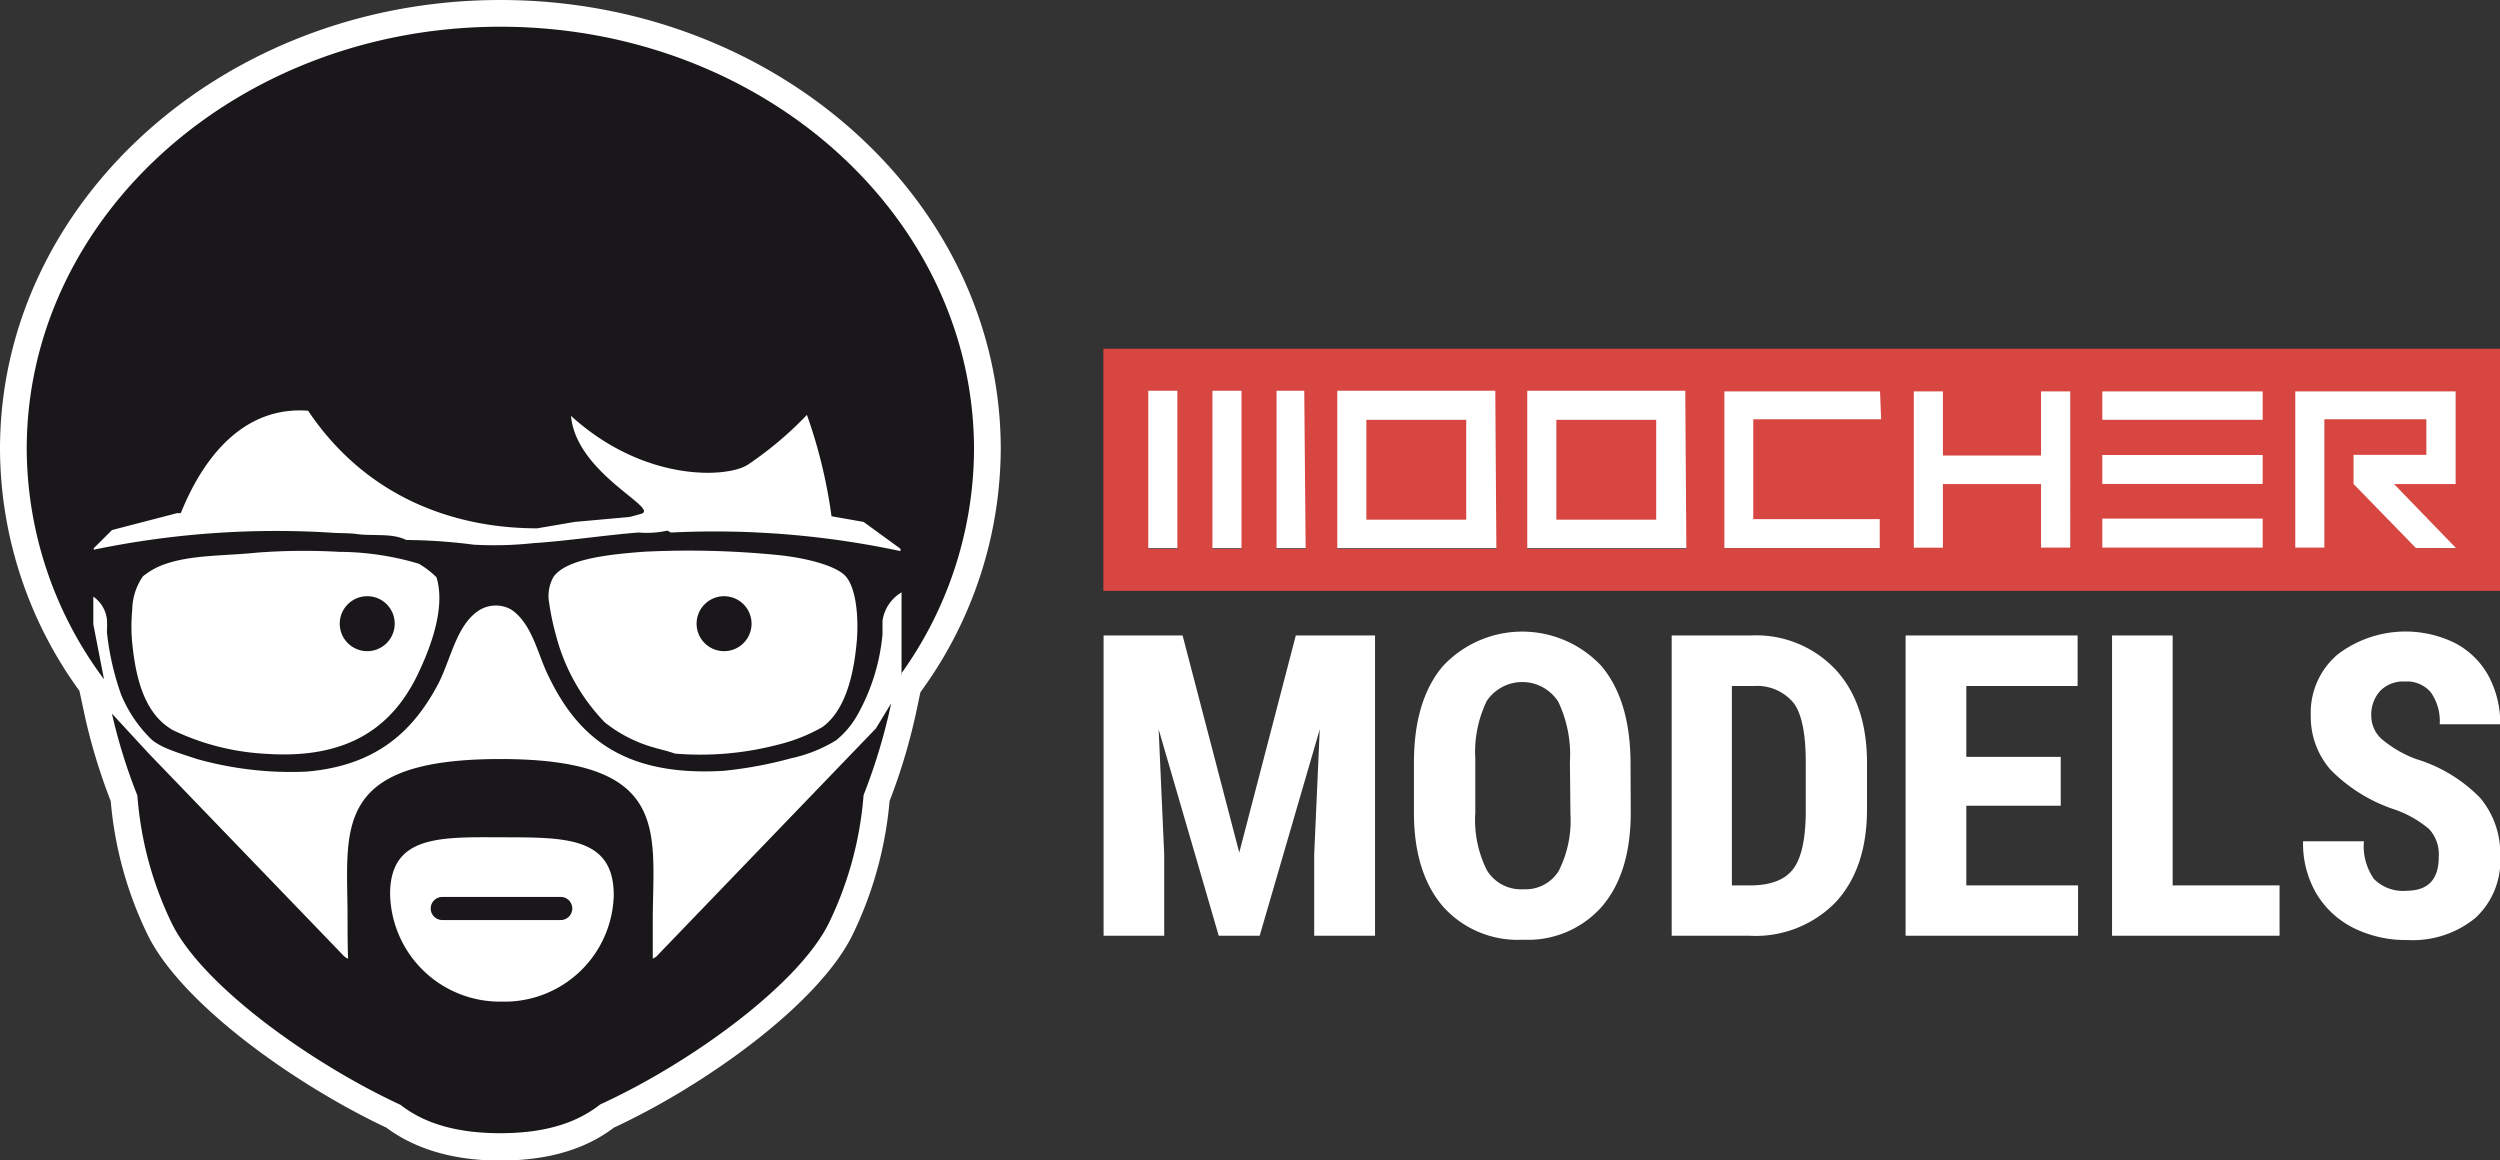
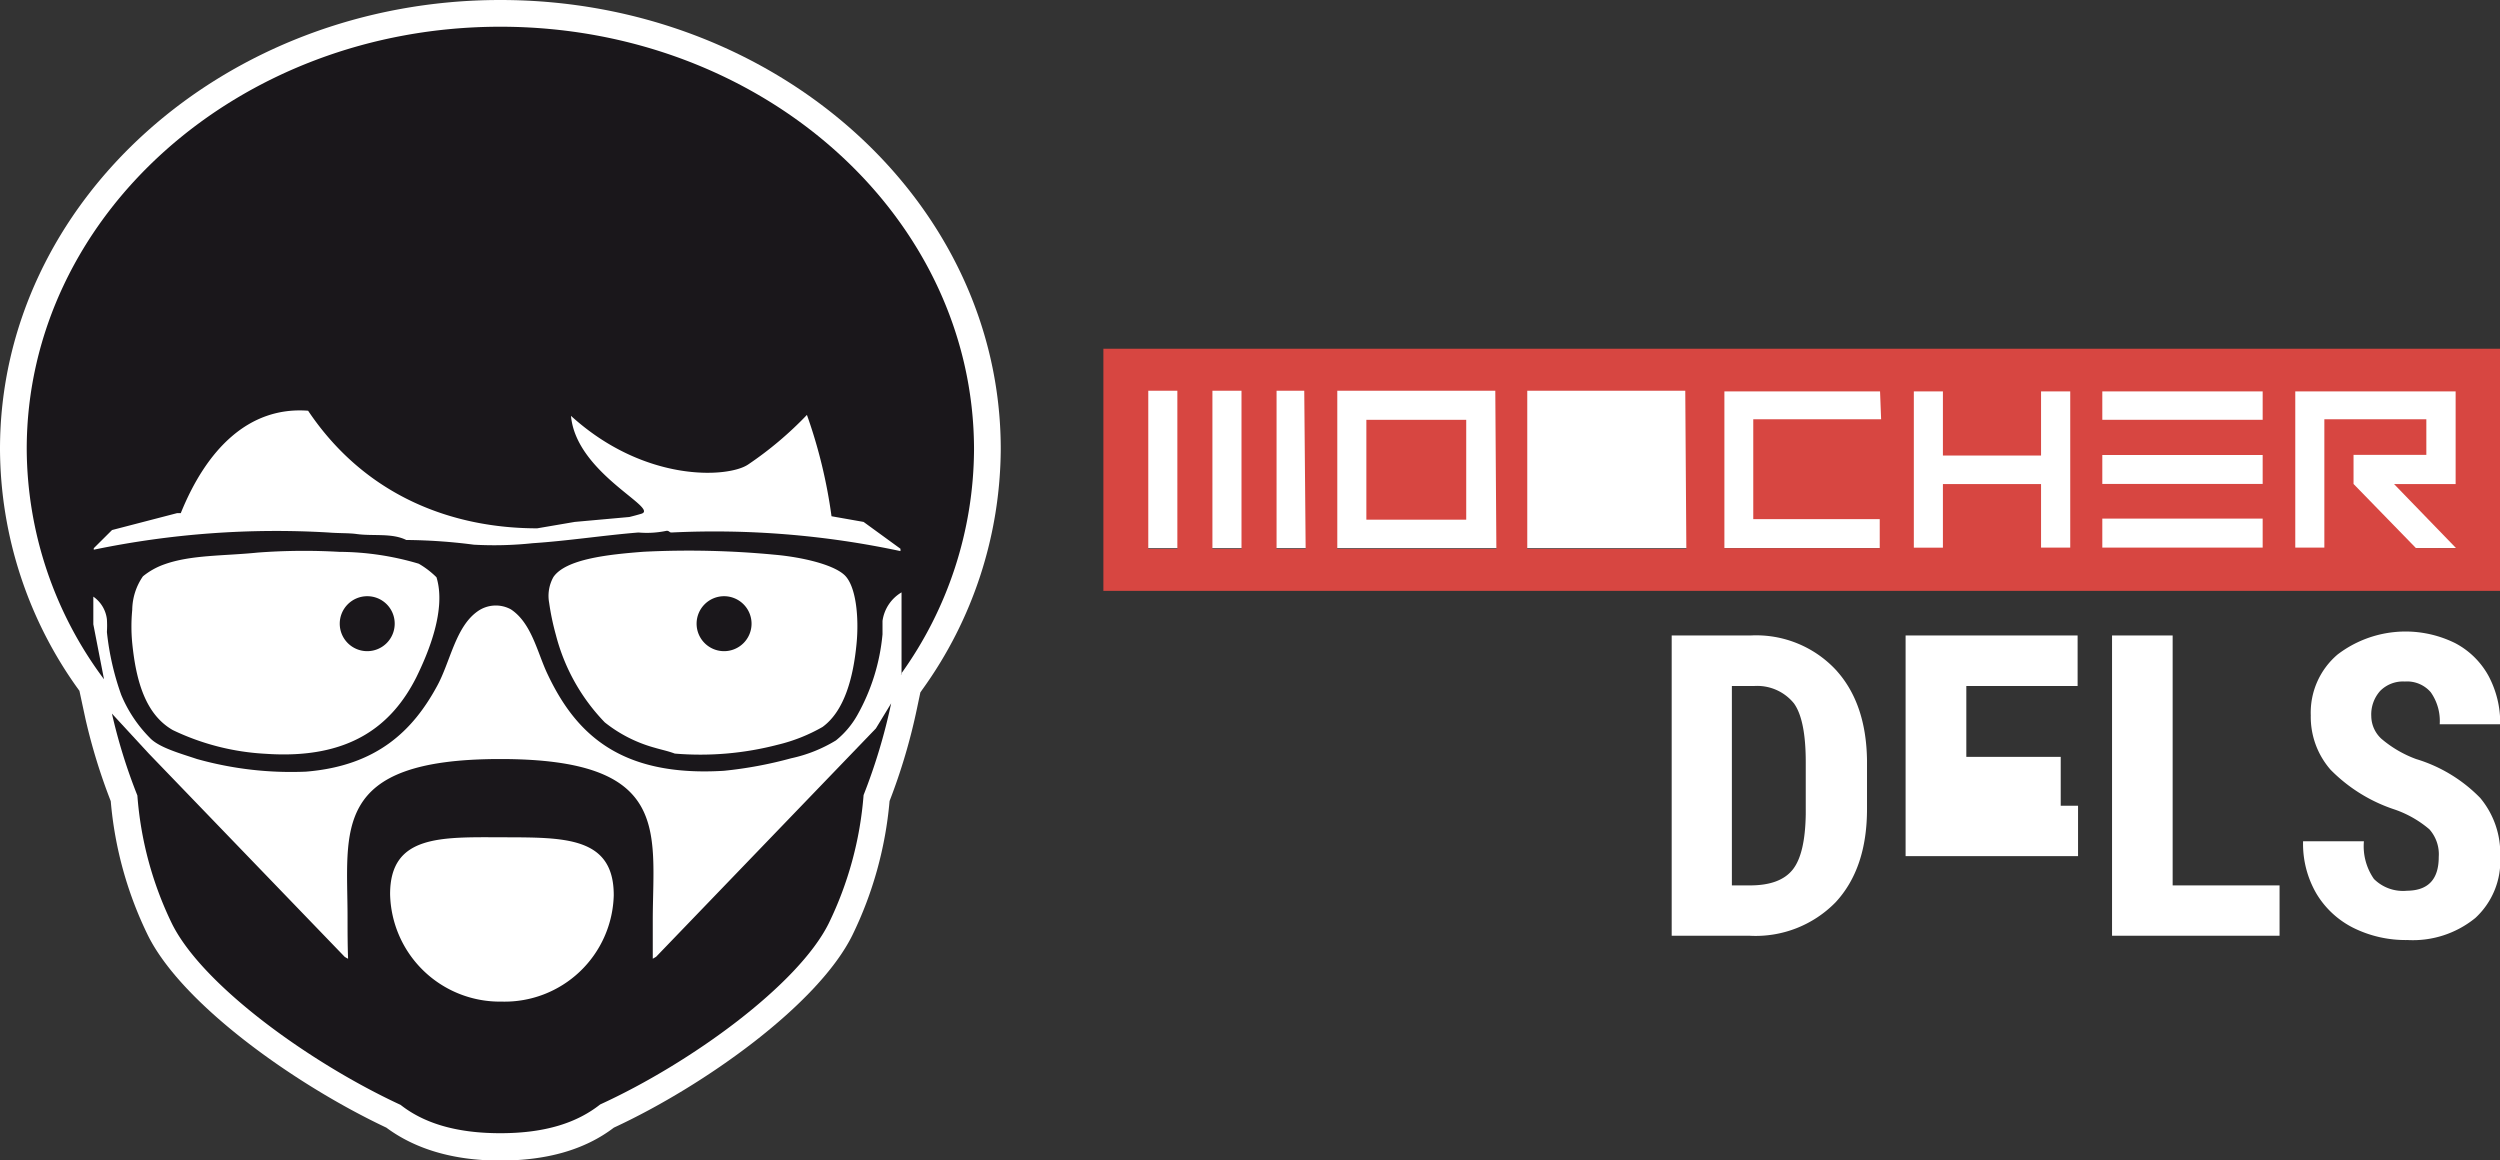
<svg xmlns="http://www.w3.org/2000/svg" id="Vrstva_1" data-name="Vrstva 1" viewBox="0 0 233.85 108.54">
  <rect x="0" y="0" width="233.85" height="108.54" fill="#333333" stroke="none" />
  <defs>
    <style>.cls-1{fill:#fff;}.cls-2{fill:#1a171b;}.cls-3{fill:#d74641;}</style>
  </defs>
  <path class="cls-1" d="M93.61,42c0-23.18-21-42-46.81-42S0,18.85,0,42A38.67,38.67,0,0,0,7.43,64.62L8,67.27a54.65,54.65,0,0,0,2.36,7.67,35.36,35.36,0,0,0,3.47,12.54c3.2,6.47,13.82,14,22.31,18,2.69,2,6.27,3.08,10.63,3.08s7.92-1,10.65-3.08c8.48-3.93,19.1-11.51,22.31-18a35.64,35.64,0,0,0,3.48-12.55,55.36,55.36,0,0,0,2.56-8.64l.32-1.52.18-.26A38.75,38.75,0,0,0,93.61,42Z" />
  <path class="cls-2" d="M61.37,89.5l-.31.18c0-1.33,0-2.64,0-3.85C61.11,77.64,62.69,71,46.8,71S32.51,77.64,32.51,85.83c0,1.21,0,2.53.05,3.85a2.43,2.43,0,0,1-.32-.18l-18.31-19-3.46-3.75a51.67,51.67,0,0,0,2.38,7.66,33,33,0,0,0,3.24,12c2.85,5.74,12.88,13,21.38,16.94C39.57,105,42.54,106,46.8,106S54,105,56.14,103.31c8.5-3.89,18.53-11.2,21.38-16.94a33.28,33.28,0,0,0,3.26-12,54,54,0,0,0,2.58-8.58l-1.43,2.35ZM46.93,93.69A10.27,10.27,0,0,1,36.49,83.63c0-5.52,4.7-5.33,10.47-5.31s10.46-.11,10.45,5.42A10.21,10.21,0,0,1,46.93,93.69Z" />
  <path class="cls-2" d="M84.26,63.07a36.22,36.22,0,0,0,6.85-21C91.11,20.2,71.28,2.5,46.8,2.5S2.5,20.2,2.5,42A36.2,36.2,0,0,0,9.73,63.54l-1-5.14V55.81A3,3,0,0,1,10,57.93a9.45,9.45,0,0,1,0,1.19A25.2,25.2,0,0,0,11.34,65,12.58,12.58,0,0,0,14,69c.83.91,2.81,1.46,4.43,2a32.59,32.59,0,0,0,10.19,1.18c6.63-.54,10-3.84,12.26-8,1.24-2.25,1.72-5.54,3.8-7A2.94,2.94,0,0,1,47.79,57c1.93,1.28,2.46,4,3.4,6,2.65,5.64,6.83,9.69,16.52,9.1A38.23,38.23,0,0,0,74,70.93a13.48,13.48,0,0,0,4.19-1.67,8.17,8.17,0,0,0,2-2.36,18.92,18.92,0,0,0,2.36-7.57c0-.43,0-.83,0-1.25a3.69,3.69,0,0,1,1.78-2.67v7.66Zm-45.32.29c-2.28,4.51-6.24,7.69-14.08,7.15a22.76,22.76,0,0,1-8.7-2.22c-2.53-1.45-3.43-4.54-3.79-8.12a16.3,16.3,0,0,1,0-3.13,5.62,5.62,0,0,1,1-3.13,6.68,6.68,0,0,1,2-1.12c2.51-.9,5.57-.78,8.71-1.1a58,58,0,0,1,7.65-.07,26.39,26.39,0,0,1,7.44,1.11A8.11,8.11,0,0,1,40.83,54C41.75,57,40.1,61,38.94,63.36Zm41.18-3.13C79.82,63.35,79,66.5,76.94,68a15.79,15.79,0,0,1-4.18,1.66,28.73,28.73,0,0,1-9.64.83c-.64-.24-1.29-.37-1.89-.55a13,13,0,0,1-4.66-2.37A18.31,18.31,0,0,1,52,59.4a23.45,23.45,0,0,1-.63-3,3.61,3.61,0,0,1,.4-2.43c1.17-1.69,5.16-2.11,8.45-2.36a84.68,84.68,0,0,1,12.26.28c2.38.21,5.35.86,6.48,1.87S80.36,57.79,80.12,60.23ZM62.8,49.81c-.21,0-.21-.22-.54-.14a8.91,8.91,0,0,1-2.54.14c-3.14.25-6.65.79-9.88,1a34.2,34.2,0,0,1-5.52.14A51.82,51.82,0,0,0,38,50.51c-1.35-.67-3.08-.34-4.66-.56-.74-.1-1.67-.06-2.61-.14A83.81,83.81,0,0,0,8.77,51.42v-.14l1.71-1.7L16.56,48l.35,0c2.4-5.94,6.34-10,11.91-9.58,5.41,8.06,13.59,11,21.43,11l3.51-.6,5.11-.46q.57-.14,1.11-.3c1.78-.51-6.08-3.76-6.57-9.16,6.92,6.29,14.73,5.8,16.57,4.55a33.6,33.6,0,0,0,5.5-4.64,47.25,47.25,0,0,1,2.3,9.48l3,.53,3.45,2.51v.22A83.25,83.25,0,0,0,62.8,49.81Z" />
  <path class="cls-2" d="M34.36,55.77a2.57,2.57,0,1,0,2.56,2.57A2.56,2.56,0,0,0,34.36,55.77Z" />
  <path class="cls-2" d="M67.74,55.77a2.57,2.57,0,1,0,2.56,2.57A2.57,2.57,0,0,0,67.74,55.77Z" />
-   <path class="cls-2" d="M52.45,83.9H41.37a1.08,1.08,0,0,0,0,2.16H52.45A1.08,1.08,0,0,0,52.45,83.9Z" />
  <rect class="cls-1" x="105.21" y="35.3" width="126.44" height="15.98" />
-   <rect class="cls-3" x="145.58" y="39.27" width="9.34" height="9.34" />
  <path class="cls-3" d="M103.21,32.62V55.27H233.85V32.62Zm6.92,18.72h-2.72V36.55h2.72Zm6,0h-2.72V36.55h2.72Zm6,0h-2.72V36.55H122Zm17.84,0H125.09V36.55h14.78Zm17.77,0H142.86V36.55h14.78Zm18.22-12.12H164v9.34h11.83v2.72H161.3V36.61h14.56Zm17.69,12h-2.73V45.28h-9.18v5.95h-2.72V36.61h2.72v6h9.18v-6h2.73Zm18,0h-15V48.51h15Zm0-5.95h-15V42.56h15Zm0-6h-15V36.61h15Zm14.34,12-5.84-6V42.55h6.81V39.22h-9.54v12h-2.72V36.61h15v5.94h0v2.73h-5.76l5.81,6Z" />
  <rect class="cls-3" x="127.81" y="39.27" width="9.34" height="9.34" />
-   <path class="cls-1" d="M110.62,59.44l5.3,20.31,5.29-20.31h7.41V87.53h-5.69v-7.6l.52-11.71-5.62,19.31H114l-5.62-19.31.52,11.71v7.6h-5.67V59.44Z" />
  <path class="cls-1" d="M156.37,87.53V59.44h7.43a10.2,10.2,0,0,1,7.84,3.13q2.93,3.12,3,8.56v4.55q0,5.53-2.92,8.7a10.45,10.45,0,0,1-8.06,3.15ZM162,64.17V82.82h1.7c1.89,0,3.22-.5,4-1.49s1.17-2.72,1.21-5.16V71.29q0-3.95-1.1-5.49a4.42,4.42,0,0,0-3.74-1.63Z" />
-   <path class="cls-1" d="M192.76,75.37h-8.83v7.45h10.45v4.71H178.25V59.44h16.09v4.73H183.93V70.8h8.83Z" />
+   <path class="cls-1" d="M192.76,75.37h-8.83h10.45v4.71H178.25V59.44h16.09v4.73H183.93V70.8h8.83Z" />
  <path class="cls-1" d="M203.23,82.82h10v4.71H197.56V59.44h5.67Z" />
  <path class="cls-1" d="M228.12,80.16a3.51,3.51,0,0,0-.88-2.59,10.07,10.07,0,0,0-3.19-1.83A15,15,0,0,1,218,72a7.51,7.51,0,0,1-1.85-5.08,7.13,7.13,0,0,1,2.51-5.7,10.47,10.47,0,0,1,11-1.06,7.57,7.57,0,0,1,3.12,3.07,9.33,9.33,0,0,1,1.09,4.52h-5.66a4.66,4.66,0,0,0-.84-3,2.92,2.92,0,0,0-2.42-1,3,3,0,0,0-2.31.88,3.3,3.3,0,0,0-.83,2.37,2.91,2.91,0,0,0,.93,2.09A10.64,10.64,0,0,0,226,71a14.06,14.06,0,0,1,6,3.64,8.1,8.1,0,0,1,1.87,5.5,7.25,7.25,0,0,1-2.33,5.73,9.24,9.24,0,0,1-6.35,2.06,11,11,0,0,1-5-1.11,8.42,8.42,0,0,1-3.5-3.21,9.24,9.24,0,0,1-1.26-4.92h5.69a5.36,5.36,0,0,0,.94,3.53,3.85,3.85,0,0,0,3.09,1.1C227.13,83.3,228.12,82.26,228.12,80.16Z" />
-   <path class="cls-1" d="M152.54,76c0,3.77-.9,6.69-2.68,8.78a9.23,9.23,0,0,1-7.41,3.12A9.36,9.36,0,0,1,135,84.82c-1.8-2.07-2.72-5-2.74-8.67V71.34c0-3.85.89-6.87,2.68-9a10.14,10.14,0,0,1,14.84-.06c1.8,2.13,2.71,5.11,2.74,9Zm-5.69-4.7a11.55,11.55,0,0,0-1.09-5.66,4,4,0,0,0-6.69-.07A11,11,0,0,0,138,71v5a10.45,10.45,0,0,0,1.1,5.43,3.73,3.73,0,0,0,3.4,1.75,3.64,3.64,0,0,0,3.3-1.71,10.41,10.41,0,0,0,1.1-5.29Z" />
</svg>